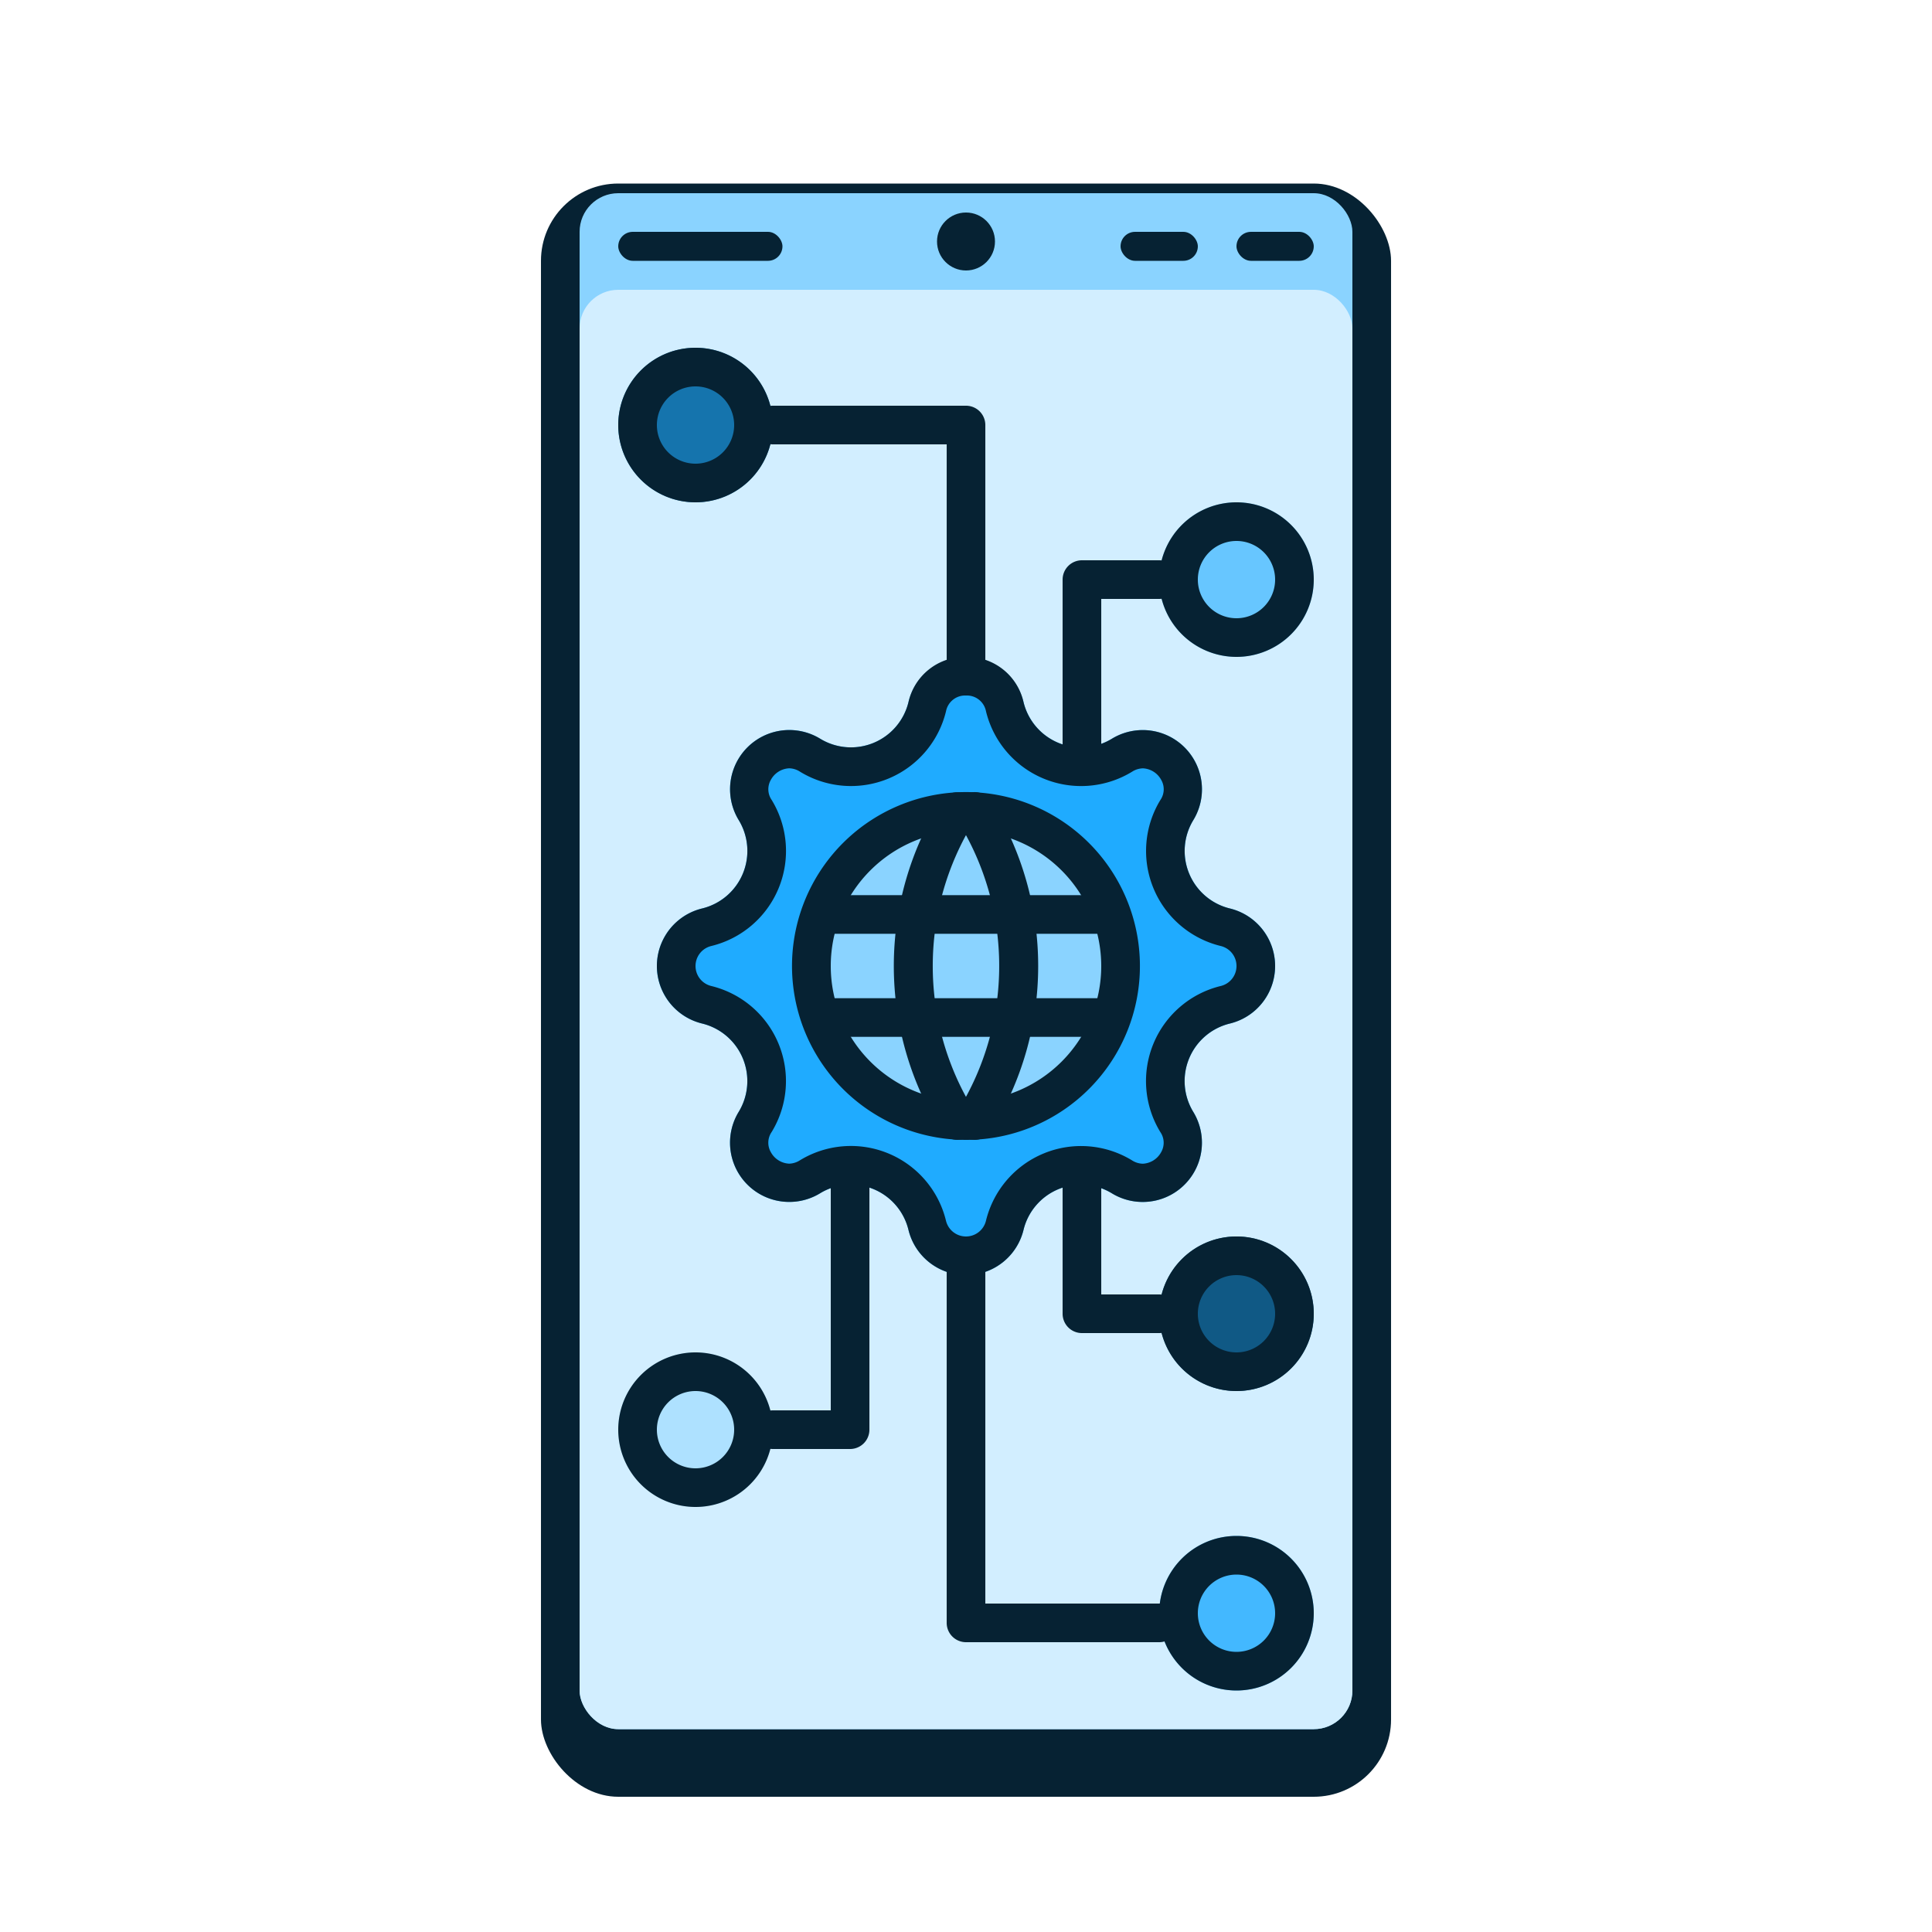
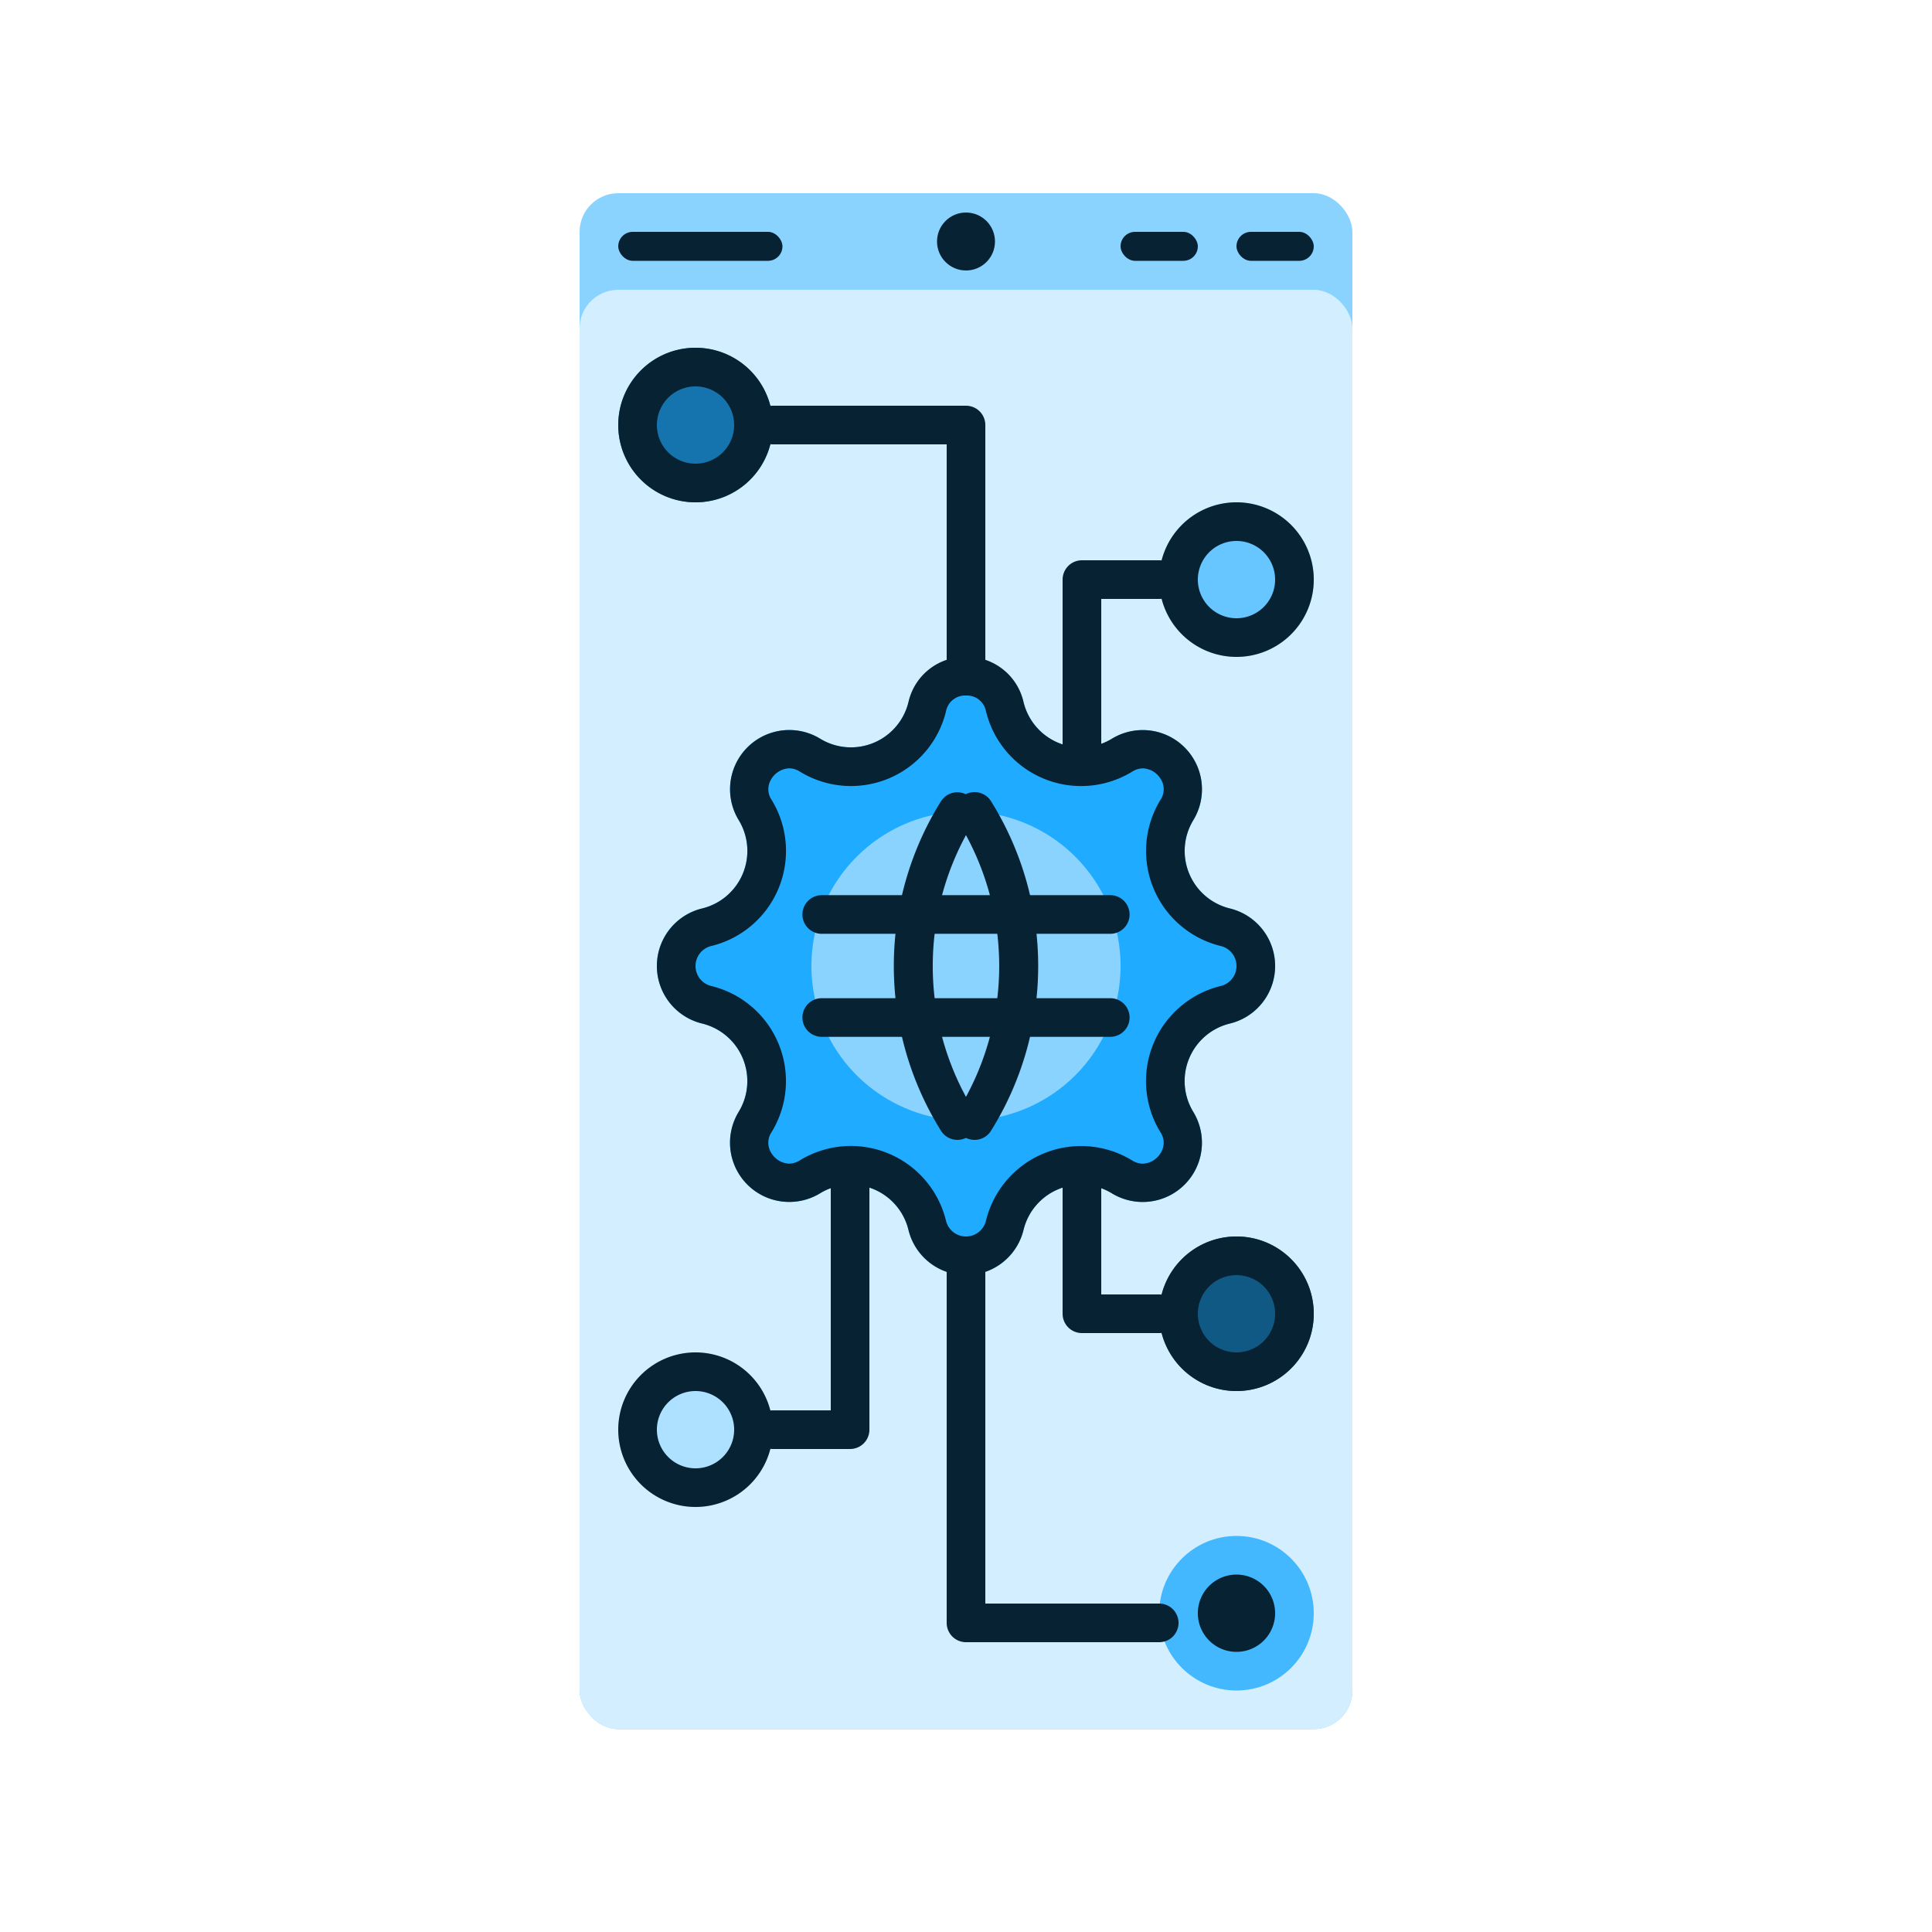
<svg xmlns="http://www.w3.org/2000/svg" width="200" height="200" viewBox="0 0 200 200">
  <defs>
    <filter id="a" x="38" y="1" width="124" height="203" filterUnits="userSpaceOnUse">
      <feOffset dy="3" input="SourceAlpha" />
      <feGaussianBlur stdDeviation="6" result="b" />
      <feFlood flood-opacity="0.161" />
      <feComposite operator="in" in2="b" />
      <feComposite in="SourceGraphic" />
    </filter>
    <clipPath id="d">
      <rect width="200" height="200" />
    </clipPath>
  </defs>
  <g id="c" clip-path="url(#d)">
    <g transform="translate(-65.082 -60.168)">
      <rect width="200" height="200" transform="translate(65.082 60.168)" fill="none" />
      <g transform="translate(-18.917 -2455.832)">
        <g transform="matrix(1, 0, 0, 1, 84, 2516)" filter="url(#a)">
-           <rect width="88" height="167" rx="8" transform="translate(56 16)" fill="#062233" />
-         </g>
+           </g>
        <g transform="translate(143.999 2536)">
          <rect width="80" height="159" rx="4" fill="#8ad3ff" />
          <rect width="80" height="149" rx="4" transform="translate(0 10)" fill="#d2eeff" />
          <rect width="17" height="3" rx="1.5" transform="translate(4 4)" fill="#062233" />
          <rect width="8" height="3" rx="1.5" transform="translate(68 4)" fill="#062233" />
          <rect width="8" height="3" rx="1.5" transform="translate(56 4)" fill="#062233" />
          <circle cx="3" cy="3" r="3" transform="translate(37 2)" fill="#062233" />
        </g>
        <path d="M29.044,7.683a6.129,6.129,0,0,1,11.911,0,6.13,6.13,0,0,0,9.148,3.79A6.132,6.132,0,0,1,58.531,19.9a6.13,6.13,0,0,0,3.787,9.145,6.129,6.129,0,0,1,0,11.911,6.13,6.13,0,0,0-3.79,9.148A6.132,6.132,0,0,1,50.1,58.531a6.13,6.13,0,0,0-9.145,3.787,6.129,6.129,0,0,1-11.911,0,6.13,6.13,0,0,0-9.148-3.79A6.132,6.132,0,0,1,11.469,50.1a6.13,6.13,0,0,0-3.787-9.145,6.129,6.129,0,0,1,0-11.911,6.13,6.13,0,0,0,3.79-9.148A6.132,6.132,0,0,1,19.9,11.469a6.125,6.125,0,0,0,9.145-3.787Z" transform="translate(148.999 2581)" fill="#1fabff" />
        <path d="M35,7a2.015,2.015,0,0,0-2.069,1.628,10.119,10.119,0,0,1-15.112,6.258,2.144,2.144,0,0,0-1.128-.351A2.28,2.28,0,0,0,14.8,15.727a1.948,1.948,0,0,0,.086,2.087A10.13,10.13,0,0,1,8.626,32.932a2.129,2.129,0,0,0,0,4.137,10.13,10.13,0,0,1,6.258,15.112,1.951,1.951,0,0,0-.087,2.09,2.28,2.28,0,0,0,1.889,1.191,2.169,2.169,0,0,0,1.125-.35,10.13,10.13,0,0,1,15.118,6.262,2.129,2.129,0,0,0,4.137,0,10.13,10.13,0,0,1,15.112-6.258,2.145,2.145,0,0,0,1.128.351A2.28,2.28,0,0,0,55.2,54.274a1.948,1.948,0,0,0-.085-2.087,10.13,10.13,0,0,1,6.262-15.118,2.129,2.129,0,0,0,0-4.137,10.13,10.13,0,0,1-6.258-15.112,1.951,1.951,0,0,0,.087-2.091,2.279,2.279,0,0,0-1.888-1.191,2.17,2.17,0,0,0-1.126.35A10.13,10.13,0,0,1,37.068,8.626,2.015,2.015,0,0,0,35,7m0-4a5.99,5.99,0,0,1,5.956,4.683,6.13,6.13,0,0,0,9.148,3.79A6.132,6.132,0,0,1,58.531,19.9a6.13,6.13,0,0,0,3.787,9.145,6.129,6.129,0,0,1,0,11.911,6.13,6.13,0,0,0-3.79,9.148A6.132,6.132,0,0,1,50.1,58.531a6.13,6.13,0,0,0-9.145,3.787,6.129,6.129,0,0,1-11.911,0,6.13,6.13,0,0,0-9.148-3.79A6.132,6.132,0,0,1,11.469,50.1a6.13,6.13,0,0,0-3.787-9.145,6.129,6.129,0,0,1,0-11.911,6.13,6.13,0,0,0,3.79-9.148A6.132,6.132,0,0,1,19.9,11.469a6.125,6.125,0,0,0,9.145-3.787h0A5.99,5.99,0,0,1,35,3Z" transform="translate(148.999 2581)" fill="#062233" />
        <circle cx="8" cy="8" r="8" transform="translate(147.999 2552)" fill="#1574ad" />
        <path d="M8,4a4,4,0,1,0,4,4A4,4,0,0,0,8,4M8,0A8,8,0,1,1,0,8,8,8,0,0,1,8,0Z" transform="translate(147.999 2552)" fill="#062233" />
        <circle cx="8" cy="8" r="8" transform="translate(203.999 2568)" fill="#67c6ff" />
        <path d="M8,4a4,4,0,1,0,4,4A4,4,0,0,0,8,4M8,0A8,8,0,1,1,0,8,8,8,0,0,1,8,0Z" transform="translate(203.999 2568)" fill="#062233" />
        <circle cx="8" cy="8" r="8" transform="translate(203.999 2675)" fill="#43b8ff" />
-         <path d="M8,4a4,4,0,1,0,4,4A4,4,0,0,0,8,4M8,0A8,8,0,1,1,0,8,8,8,0,0,1,8,0Z" transform="translate(203.999 2675)" fill="#062233" />
+         <path d="M8,4a4,4,0,1,0,4,4A4,4,0,0,0,8,4M8,0Z" transform="translate(203.999 2675)" fill="#062233" />
        <circle cx="8" cy="8" r="8" transform="translate(203.999 2644)" fill="#105985" />
        <path d="M8,4a4,4,0,1,0,4,4A4,4,0,0,0,8,4M8,0A8,8,0,1,1,0,8,8,8,0,0,1,8,0Z" transform="translate(203.999 2644)" fill="#062233" />
        <circle cx="8" cy="8" r="8" transform="translate(147.999 2656)" fill="#aee1ff" />
        <path d="M8,4a4,4,0,1,0,4,4A4,4,0,0,0,8,4M8,0A8,8,0,1,1,0,8,8,8,0,0,1,8,0Z" transform="translate(147.999 2656)" fill="#062233" />
        <path d="M172,2666h-8a2,2,0,0,1,0-4h6v-24a2,2,0,0,1,4,0v26A2,2,0,0,1,172,2666Z" fill="#062233" />
        <path d="M172,2654h-8a2,2,0,0,1-2-2v-14a2,2,0,0,1,4,0v12h6a2,2,0,0,1,0,4Z" transform="translate(32)" fill="#062233" />
        <path d="M184,2677H164a2,2,0,0,1-2-2v-37a2,2,0,0,1,4,0v35h18a2,2,0,0,1,0,4Z" transform="translate(20 9)" fill="#062233" />
        <path d="M164,2658a2,2,0,0,1-2-2v-18a2,2,0,0,1,2-2h8a2,2,0,0,1,0,4h-6v16A2,2,0,0,1,164,2658Z" transform="translate(32 -62)" fill="#062233" />
        <path d="M184,2666a2,2,0,0,1-2-2v-24H164a2,2,0,0,1,0-4h20a2,2,0,0,1,2,2v26A2,2,0,0,1,184,2666Z" transform="translate(0 -78)" fill="#062233" />
        <g transform="translate(-4 -4)">
          <path d="M3,19A16,16,0,1,0,19,3,16,16,0,0,0,3,19" transform="translate(168.999 2601)" fill="#8ad3ff" />
-           <path d="M19,37A18,18,0,0,1,11.993,2.415,18,18,0,0,1,26.007,35.585,17.889,17.889,0,0,1,19,37ZM19,5A14,14,0,1,0,33,19,14.016,14.016,0,0,0,19,5Z" transform="translate(168.999 2601)" fill="#062233" />
          <path d="M33.467,11H3.6a2,2,0,0,1,0-4H33.467a2,2,0,0,1,0,4Z" transform="translate(169.466 2605.668)" fill="#062233" />
          <path d="M33.467,17H3.6a2,2,0,0,1,0-4H33.467a2,2,0,0,1,0,4Z" transform="translate(169.466 2610.332)" fill="#062233" />
          <path d="M13.507,37a2,2,0,0,1-1.7-.941,32.222,32.222,0,0,1,0-34.118A2,2,0,0,1,15.2,4.059a28.4,28.4,0,0,0,0,29.882A2,2,0,0,1,13.507,37Z" transform="translate(173.605 2601)" fill="#062233" />
          <path d="M12.5,37A2,2,0,0,1,10.8,33.941a28.4,28.4,0,0,0,0-29.882A2,2,0,0,1,14.2,1.941,32.19,32.19,0,0,1,19.083,19,32.19,32.19,0,0,1,14.2,36.059,2,2,0,0,1,12.5,37Z" transform="translate(176.388 2601)" fill="#062233" />
        </g>
      </g>
    </g>
  </g>
</svg>